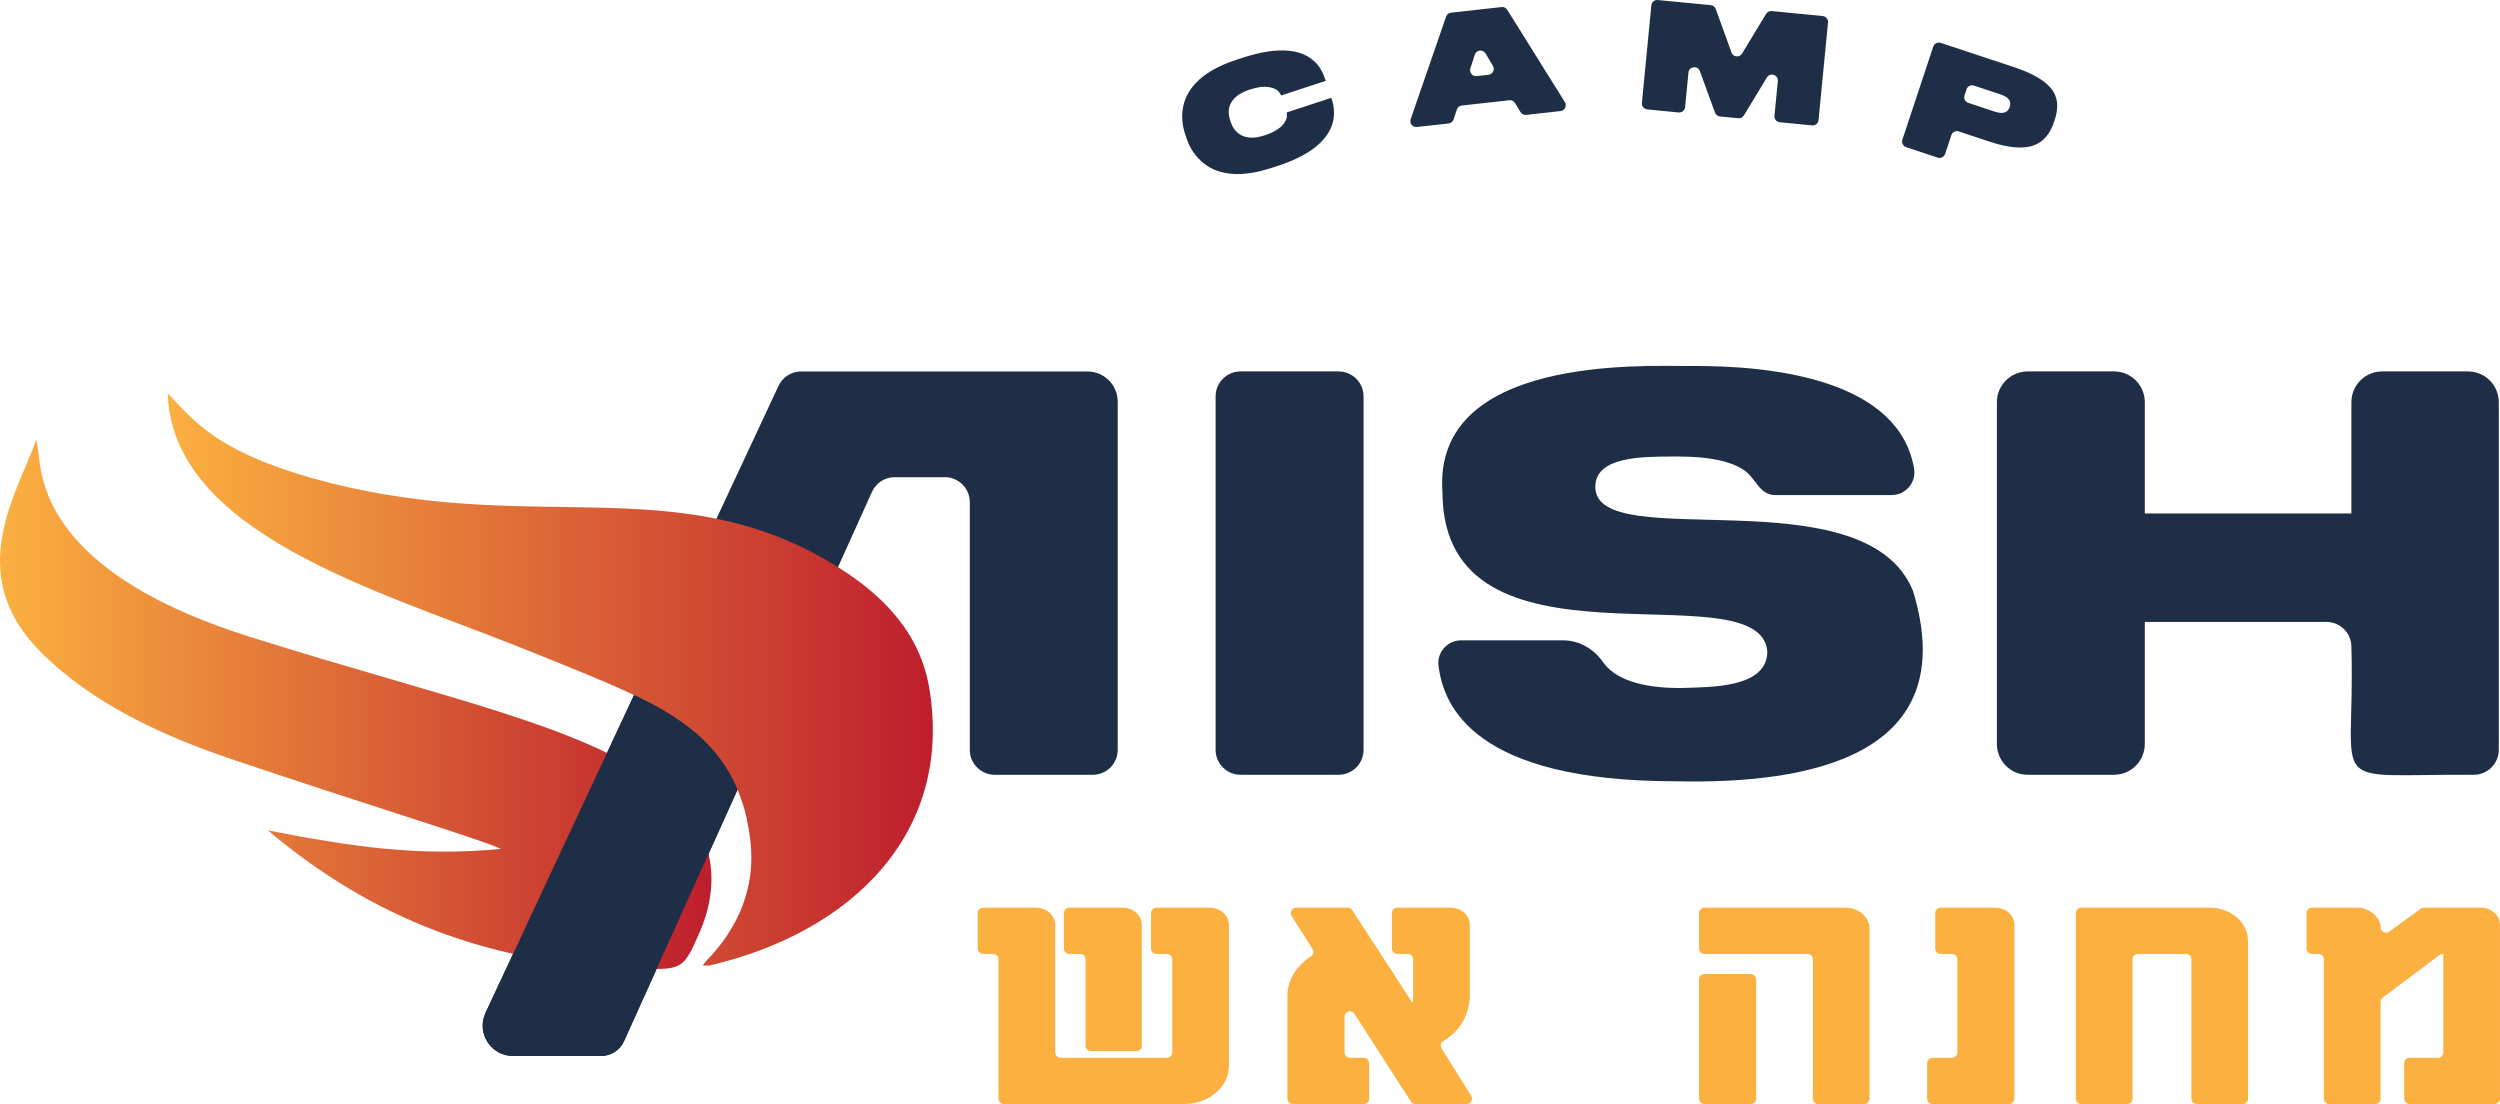
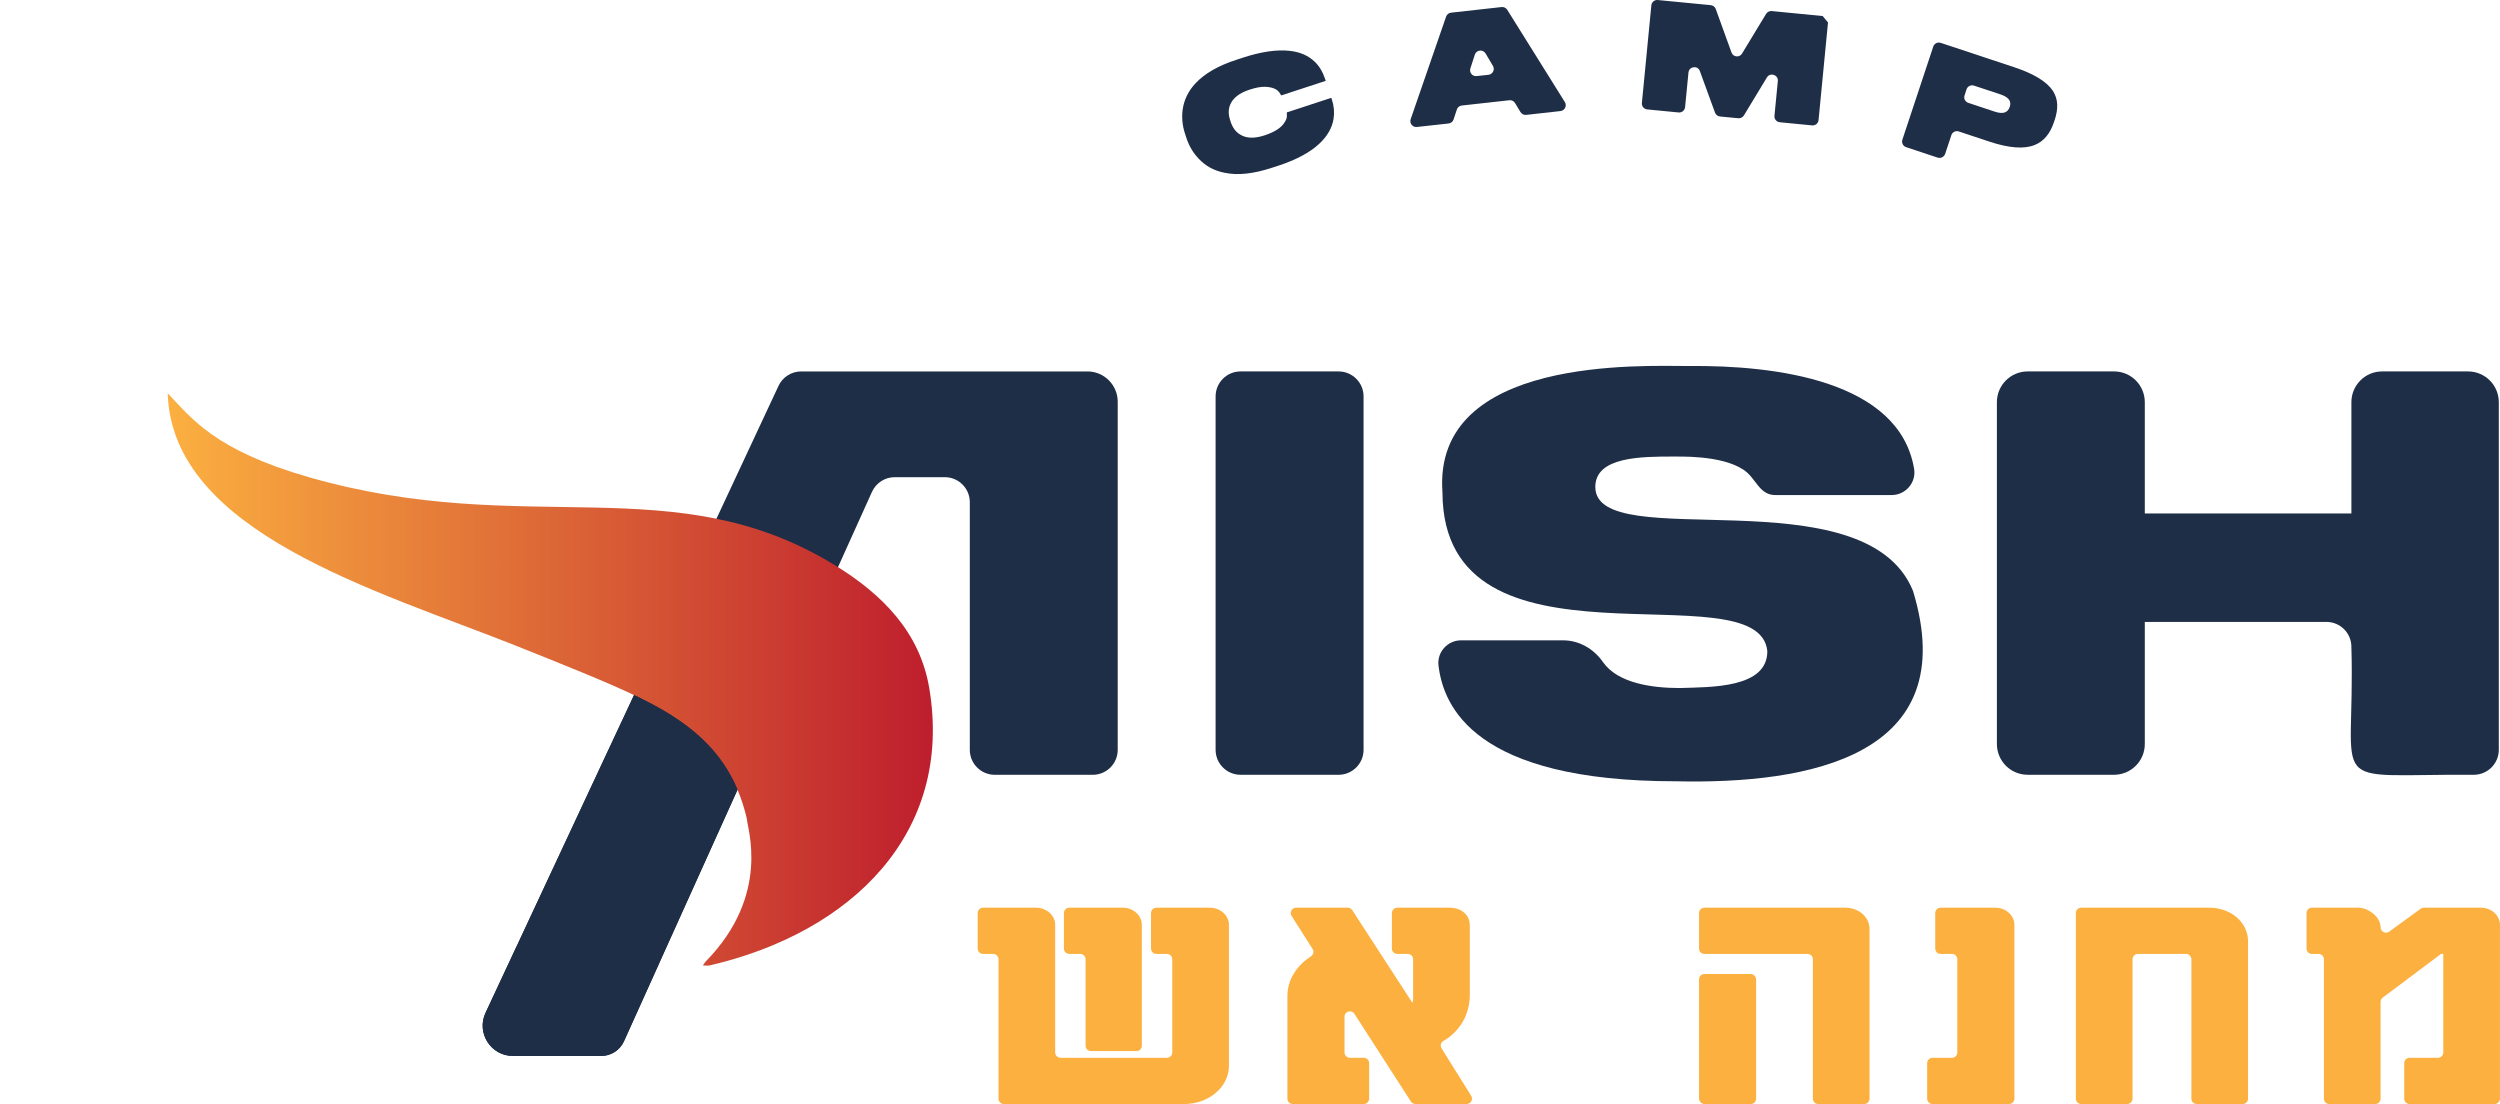
<svg xmlns="http://www.w3.org/2000/svg" xmlns:xlink="http://www.w3.org/1999/xlink" id="Layer_2" data-name="Layer 2" viewBox="0 0 1727.86 763.05">
  <defs>
    <style>
      .cls-1 {
        fill: #1f2e47;
      }

      .cls-2 {
        fill: url(#linear-gradient-2);
      }

      .cls-3 {
        fill: url(#linear-gradient);
      }

      .cls-4 {
        fill: #fbb040;
      }
    </style>
    <linearGradient id="linear-gradient" x1="0" y1="486.78" x2="491.72" y2="486.78" gradientUnits="userSpaceOnUse">
      <stop offset="0" stop-color="#fbb040" />
      <stop offset="1" stop-color="#be1e2d" />
    </linearGradient>
    <linearGradient id="linear-gradient-2" x1="115.9" y1="469.59" x2="644.74" y2="469.59" xlink:href="#linear-gradient" />
  </defs>
  <g id="Layer_1-2" data-name="Layer 1">
    <g>
      <path class="cls-4" d="M836.1,627.35h-36.86c-2.06,0-3.72,1.67-3.72,3.72v24.51c0,2.06,1.67,3.72,3.72,3.72h7.24c2.06,0,3.72,1.67,3.72,3.72v64.34c0,2.06-1.67,3.72-3.72,3.72h-73.48c-2.06,0-3.72-1.67-3.72-3.72v-88.16c0-6.54-5.95-11.86-13.27-11.86h-36.56c-2.06,0-3.72,1.67-3.72,3.72v24.51c0,2.06,1.67,3.72,3.72,3.72h6.94c2.06,0,3.72,1.67,3.72,3.72v96.3c0,2.06,1.67,3.72,3.72,3.72h124.65c17.03,0,30.89-11.84,30.89-26.4v-97.44c0-6.54-5.95-11.86-13.27-11.86Z" />
      <path class="cls-4" d="M754.02,726.45h31.43c2.06,0,3.72-1.67,3.72-3.72v-83.52c0-6.54-5.95-11.86-13.27-11.86h-36.86c-2.06,0-3.72,1.67-3.72,3.72v24.51c0,2.06,1.67,3.72,3.72,3.72h7.53c2.06,0,3.72,1.67,3.72,3.72v59.69c0,2.06,1.67,3.72,3.72,3.72Z" />
      <path class="cls-4" d="M1015.85,687.2v-47.75c0-7.01-5.83-12.1-13.86-12.1h-36.27c-2.06,0-3.72,1.67-3.72,3.72v24.51c0,2.06,1.67,3.72,3.72,3.72h7.24c2.06,0,3.72,1.67,3.72,3.72v27.08c0,1.22-.08,2.15-.53,2.97l-41.55-64.03c-.69-1.06-1.86-1.7-3.12-1.7h-35.67c-2.94,0-4.72,3.24-3.14,5.72l14.5,22.8c1.1,1.72.59,3.99-1.12,5.1-8.97,5.8-16.27,15.36-16.27,27.44v70.91c0,2.06,1.67,3.72,3.72,3.72h49.05c2.06,0,3.72-1.67,3.72-3.72v-24.51c0-2.06-1.67-3.72-3.72-3.72h-9.58c-2.06,0-3.72-1.67-3.72-3.72v-24.65c0-3.71,4.84-5.14,6.85-2.02l39.04,60.64c.69,1.06,1.86,1.71,3.13,1.71h35.36c2.92,0,4.71-3.21,3.16-5.69l-20.46-32.77c-1.11-1.78-.53-4.12,1.29-5.16,11.46-6.62,18.25-18.29,18.25-32.22Z" />
      <rect class="cls-4" x="1174.28" y="673.16" width="39.46" height="89.89" rx="3.72" ry="3.72" />
      <path class="cls-4" d="M1275.34,627.35h-97.34c-2.06,0-3.72,1.67-3.72,3.72v24.51c0,2.06,1.67,3.72,3.72,3.72h71.24c2.06,0,3.72,1.67,3.72,3.72v96.3c0,2.06,1.67,3.72,3.72,3.72h31.72c2.06,0,3.72-1.67,3.72-3.72v-117.21c0-8.28-7.38-14.77-16.8-14.77Z" />
      <path class="cls-4" d="M1378.99,627.35h-37.74c-2.06,0-3.72,1.67-3.72,3.72v24.51c0,2.06,1.67,3.72,3.72,3.72h7.82c2.06,0,3.72,1.67,3.72,3.72v64.34c0,2.06-1.67,3.72-3.72,3.72h-13.4c-2.06,0-3.72,1.67-3.72,3.72v24.51c0,2.06,1.67,3.72,3.72,3.72h52.86c2.06,0,3.72-1.67,3.72-3.72v-120.12c0-6.54-5.95-11.86-13.27-11.86Z" />
      <path class="cls-4" d="M1526.97,627.35h-88.53c-2.06,0-3.72,1.67-3.72,3.72v128.25c0,2.06,1.67,3.72,3.72,3.72h31.72c2.06,0,3.72-1.67,3.72-3.72v-96.3c0-2.06,1.67-3.72,3.72-3.72h33.25c2.06,0,3.72,1.67,3.72,3.72v96.3c0,2.06,1.67,3.72,3.72,3.72h31.72c2.06,0,3.72-1.67,3.72-3.72v-108.72c0-13.04-11.76-23.25-26.78-23.25Z" />
      <path class="cls-4" d="M1714.59,627.35h-39.37c-.79,0-1.56.25-2.19.71l-21.76,15.85c-2.46,1.79-5.92.03-5.92-3.01h0c0-7.17-8.57-13.55-15.33-13.55h-32.16c-2.06,0-3.72,1.67-3.72,3.72v24.51c0,2.06,1.67,3.72,3.72,3.72h4.59c2.06,0,3.72,1.67,3.72,3.72v96.3c0,2.06,1.67,3.72,3.72,3.72h31.72c2.06,0,3.72-1.67,3.72-3.72v-66.86c0-1.17.55-2.28,1.49-2.98l40.24-30.18h1.61v68.06c0,2.06-1.67,3.72-3.72,3.72h-19.57c-2.06,0-3.72,1.67-3.72,3.72v24.51c0,2.06,1.67,3.72,3.72,3.72h58.74c2.06,0,3.72-1.67,3.72-3.72v-120.12c0-6.54-5.95-11.86-13.27-11.86Z" />
    </g>
    <g>
      <path class="cls-1" d="M920.5,68.79l-.38-1.18-30.75,10.08.06,2.23c.06,1.28-.35,2.61-1.24,4.05-2.14,3.99-6.86,7.18-14.16,9.57-7.11,2.33-12.79,2.14-17.06-.64-2.97-1.82-5.1-4.75-6.41-8.74l-.35-1.08c-1.28-3.92-1.31-7.46-.03-10.62,1.91-4.69,6.38-8.2,13.43-10.49,4.27-1.4,7.81-2.07,10.62-1.98,4.94.16,8.26,1.47,9.98,3.92l1.31,2.04,30.75-10.08-.35-1.05c-1.63-4.98-3.99-8.99-7.15-12.06-4.4-4.27-10.17-6.83-17.32-7.62-8.93-1.02-19.84.57-32.69,4.78l-4.37,1.44c-12.34,4.02-21.66,9.38-27.94,16.01-5.1,5.39-8.13,11.58-9.09,18.53-.7,5.45-.16,10.97,1.66,16.52l.96,2.93c1.79,5.49,4.62,10.27,8.45,14.29,4.85,5.23,11,8.52,18.47,9.86,8.8,1.79,19.46.61,31.93-3.48l4.37-1.4c12.95-4.24,22.65-9.5,29.12-15.76,5.26-5.1,8.39-10.65,9.35-16.71.7-4.43.32-8.9-1.15-13.36Z" />
      <path class="cls-1" d="M1081.54,70.54l-39.81-63.76c-.83-1.34-2.36-2.07-3.92-1.91l-34.93,3.89c-1.59.16-2.9,1.24-3.41,2.71l-24.5,70.9c-.96,2.84,1.34,5.74,4.31,5.39l21.94-2.42c1.56-.16,2.9-1.24,3.41-2.78l2.26-6.86c.51-1.53,1.85-2.62,3.45-2.77l32.82-3.64c1.59-.19,3.13.57,3.96,1.95l3.73,6.19c.83,1.37,2.36,2.14,3.96,1.98l23.7-2.65c3-.32,4.62-3.67,3.03-6.22ZM1028.78,51.69l-8.23.89c-2.93.35-5.23-2.49-4.31-5.33l3.09-9.5c1.12-3.32,5.61-3.83,7.4-.8l5.1,8.58c1.5,2.55-.13,5.8-3.06,6.16Z" />
-       <path class="cls-1" d="M1259.74,11.09l-35.24-3.45c-1.56-.13-3.06.61-3.89,1.98l-16.59,27.37c-1.75,2.97-6.16,2.52-7.3-.7l-10.88-30.05c-.51-1.47-1.88-2.52-3.45-2.68L1145.75.02c-2.23-.22-4.24,1.44-4.43,3.67l-6.54,67.46c-.22,2.23,1.4,4.24,3.67,4.47l21.72,2.11c2.26.22,4.24-1.44,4.47-3.67l2.33-23.92c.41-4.34,6.41-5.1,7.88-1.02l10.46,28.71c.54,1.47,1.88,2.52,3.44,2.68l12.66,1.21c1.56.16,3.06-.61,3.89-1.95l15.88-26.25c2.23-3.7,7.97-1.82,7.56,2.52l-2.33,24.02c-.22,2.23,1.4,4.21,3.67,4.43l22.33,2.17c2.26.22,4.24-1.4,4.47-3.67l6.54-67.46c.22-2.23-1.44-4.24-3.67-4.43Z" />
+       <path class="cls-1" d="M1259.74,11.09l-35.24-3.45c-1.56-.13-3.06.61-3.89,1.98l-16.59,27.37c-1.75,2.97-6.16,2.52-7.3-.7l-10.88-30.05c-.51-1.47-1.88-2.52-3.45-2.68L1145.75.02c-2.23-.22-4.24,1.44-4.43,3.67l-6.54,67.46c-.22,2.23,1.4,4.24,3.67,4.47l21.72,2.11c2.26.22,4.24-1.44,4.47-3.67l2.33-23.92c.41-4.34,6.41-5.1,7.88-1.02l10.46,28.71c.54,1.47,1.88,2.52,3.44,2.68l12.66,1.21c1.56.16,3.06-.61,3.89-1.95l15.88-26.25c2.23-3.7,7.97-1.82,7.56,2.52l-2.33,24.02c-.22,2.23,1.4,4.21,3.67,4.43l22.33,2.17c2.26.22,4.24-1.4,4.47-3.67l6.54-67.46Z" />
      <path class="cls-1" d="M1418.9,62.85c-4.24-6.41-13.21-11.9-26.82-16.39l-50.78-16.84c-2.14-.7-4.43.45-5.14,2.58l-21.34,64.33c-.7,2.14.45,4.47,2.58,5.17l21.82,7.24c2.14.7,4.43-.48,5.17-2.62l4.27-12.89c.7-2.14,3-3.29,5.13-2.58l21.24,7.05c13.56,4.5,23.99,5.26,31.26,2.3,6.19-2.46,10.65-7.78,13.33-15.92l.45-1.34c1.31-3.89,1.88-7.46,1.75-10.78-.13-3.32-1.12-6.41-2.93-9.31ZM1389.08,73.73l-.1.19c-.57,1.75-1.53,2.93-2.87,3.54-1.72.89-4.21.77-7.43-.29l-18.31-6.09c-2.14-.7-3.32-3-2.58-5.14l1.37-4.18c.7-2.14,3-3.29,5.17-2.58l18.31,6.06c3.16,1.05,5.2,2.42,6.16,4.08.7,1.37.8,2.84.29,4.4Z" />
    </g>
    <g>
      <path class="cls-1" d="M497.96,352.53c21.27-45.55,40.11-85.85,40.11-85.85,2.85-6.09,8.94-9.96,15.63-9.96h197.88c11.57,0,20.92,9.39,20.92,20.92v240.59c0,9.55-7.72,17.27-17.27,17.27h-67.69c-9.55,0-17.27-7.72-17.27-17.27v-171.16c0-9.55-7.75-17.27-17.27-17.27h-34.63c-6.79,0-12.94,4-15.73,10.19l-146.53,324.58h-.03l-.03.06-.1.22c.03-.06,0,0-.06.16,0,.03-.03.1-.06.13v.06s-.03.03-.03.06c0,0-.03,0-.03.03l-.06.19-.06.13-.06.16s-.03.03-.03.06c-.03,0-.03.03-.03.03v.03c-13.52,29.99-24.28,53.79-24.28,53.79-2.79,6.18-8.94,10.15-15.73,10.15h-61c-15.31,0-25.44-15.92-18.96-29.79,7.62-16.31,14.67-31.36,21.14-45.27h.03c32.32-69.19-1.85,3.99,63.78-136.54,9.58-20.47,14.45-30.88,17.94-38.35l59.52-127.37Z" />
      <g>
        <path class="cls-1" d="M925.15,256.71h-67.72c-9.55,0-17.27,7.72-17.27,17.27v244.24c0,9.55,7.72,17.27,17.27,17.27h67.72c9.52,0,17.27-7.72,17.27-17.27v-244.24c0-9.55-7.75-17.27-17.27-17.27Z" />
        <path class="cls-1" d="M1322.19,408.47c-33-81.59-219.6-24.22-219.6-71.95,0-20.98,32.07-20.98,54.14-20.98,2.27.19,32.36-1.38,48.09,9,9.26,5.96,10.8,18.2,23.19,17.62h79.38c9.61,0,17.11-8.62,15.54-18.1-10.16-60.96-95.63-71.76-155.98-71.09-30.98.06-176.84-7.21-170.01,87.3.45,133.36,218.77,51.58,224.54,109.79,0,25.66-38.76,24.76-60.58,25.47-18.61,0-42.7-3.14-52.99-17.91-6.38-9.19-16.47-15.06-27.65-15.06h-70.45c-9.35,0-16.72,8.17-15.6,17.46,3.43,28.22,24.8,79.96,164.02,79.96,91.91,2.11,198.68-17.23,163.96-131.51Z" />
        <path class="cls-1" d="M1705.75,256.71h-59.36c-11.73,0-21.24,9.51-21.24,21.27v76.88h-142.78v-76.88c0-11.76-9.51-21.27-21.24-21.27h-59.75c-11.73,0-21.24,9.51-21.24,21.27v236.23c0,11.76,9.51,21.27,21.24,21.27h59.75c11.73,0,21.24-9.51,21.24-21.27v-84.38h125.51c9.55,0,17.27,7.72,17.27,17.23,2.91,101.68-20.89,87.81,84.61,88.42,9.51,0,17.27-7.72,17.27-17.27v-240.23c0-11.76-9.51-21.27-21.27-21.27Z" />
      </g>
    </g>
    <g>
-       <path class="cls-3" d="M483.22,645.09c-10.57,24.04-11.77,24.99-37.61,24.56-106.3-1.81-189.43-35.67-260.44-95.75,58.99,11.53,104.77,18.23,161.13,12.79-16.31-7.29-86.85-28.51-184.05-61.25-48.66-16.38-98.33-38.63-134.62-75.32-53.62-54.25-14.83-110.49-2.57-146.27,1.57,7.22,1.89,14.79,3.33,22.06,12.14,61.23,84.87,95.57,144.4,114.28,139.14,43.76,233.6,62.03,287,105.03,32.17,25.93,40.13,62.03,23.42,99.88Z" />
      <path class="cls-2" d="M642.29,475.81c-6.48-39.02-32.63-65.14-65.1-85.07-111.45-68.54-213.33-17.73-363.71-60.92-65.56-18.82-81.37-41.09-97.57-58.03,2.88,96.09,143.98,136.06,240.87,174.57l.02.02c14.81,5.92,22.96,9.11,46.22,18.66.02,0,.04.02.06.02,55.34,23.02,99.57,42.47,113.1,100.79,0,5.83,16.97,52.25-28.23,98.47-.72.72-1.22,1.63-2.2,2.96,2.04,0,3.44.28,4.68-.02,98.49-22.88,168.5-91.66,151.86-191.45Z" />
    </g>
    <path class="cls-1" d="M509.74,545.81l-20.04,44.35-33.58,74.38h-.04l-.02.06-.09.21s-.04.06-.09.19c0,.02-.02.09-.06.13v.06s-.02.02-.02.06c0,0-.04,0-.04.02l-.06.19-.06.13-.06.17s-.02.02-.02.06c-.04,0-.04.02-.04.02v.04c-.57,1.28-1.15,2.53-1.7,3.78-12.71,28.18-22.57,50.01-22.57,50.01-2.78,6.18-8.95,10.16-15.73,10.16h-60.99c-15.32,0-25.44-15.94-18.98-29.8,6.82-14.6,13.2-28.18,19.08-40.83.68-1.49,1.38-2.98,2.06-4.44h.04c32.13-68.86-1.53,3.25,62.78-134.44.34-.7.66-1.4,1-2.1,9.35-20.02,14.24-30.43,17.7-37.85,32.26,15.37,57.91,33.24,71.54,65.41Z" />
  </g>
</svg>